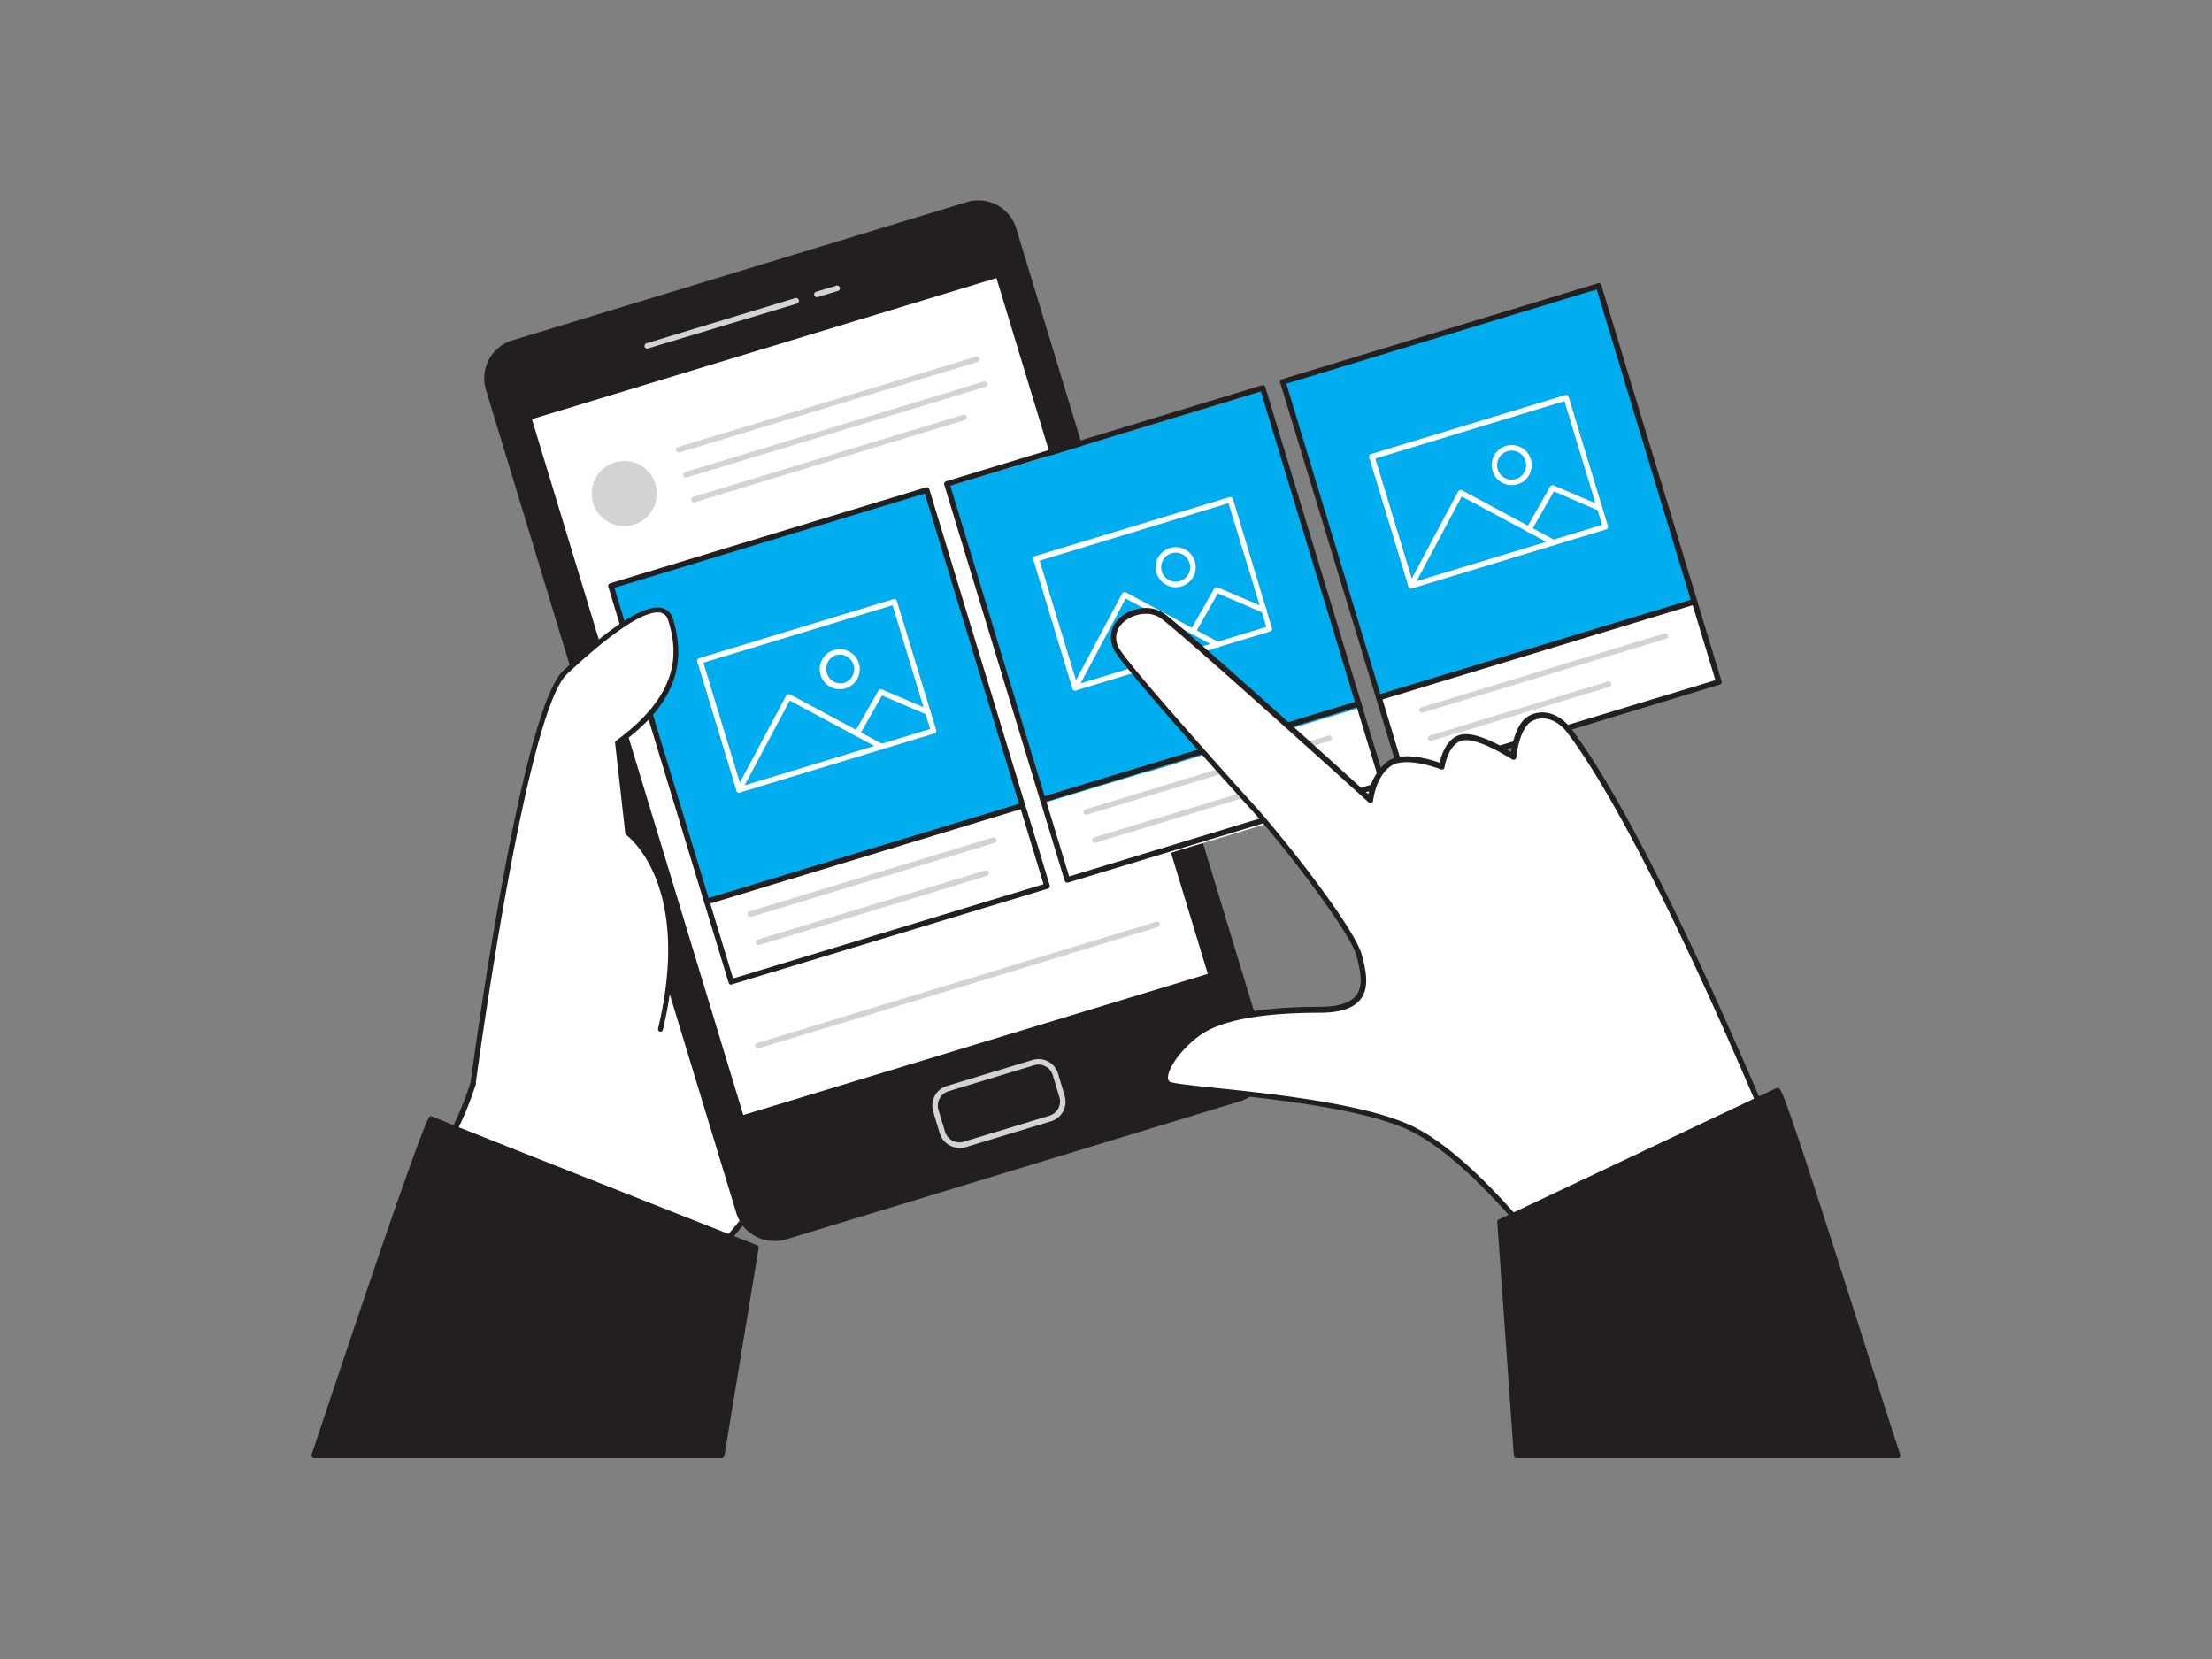
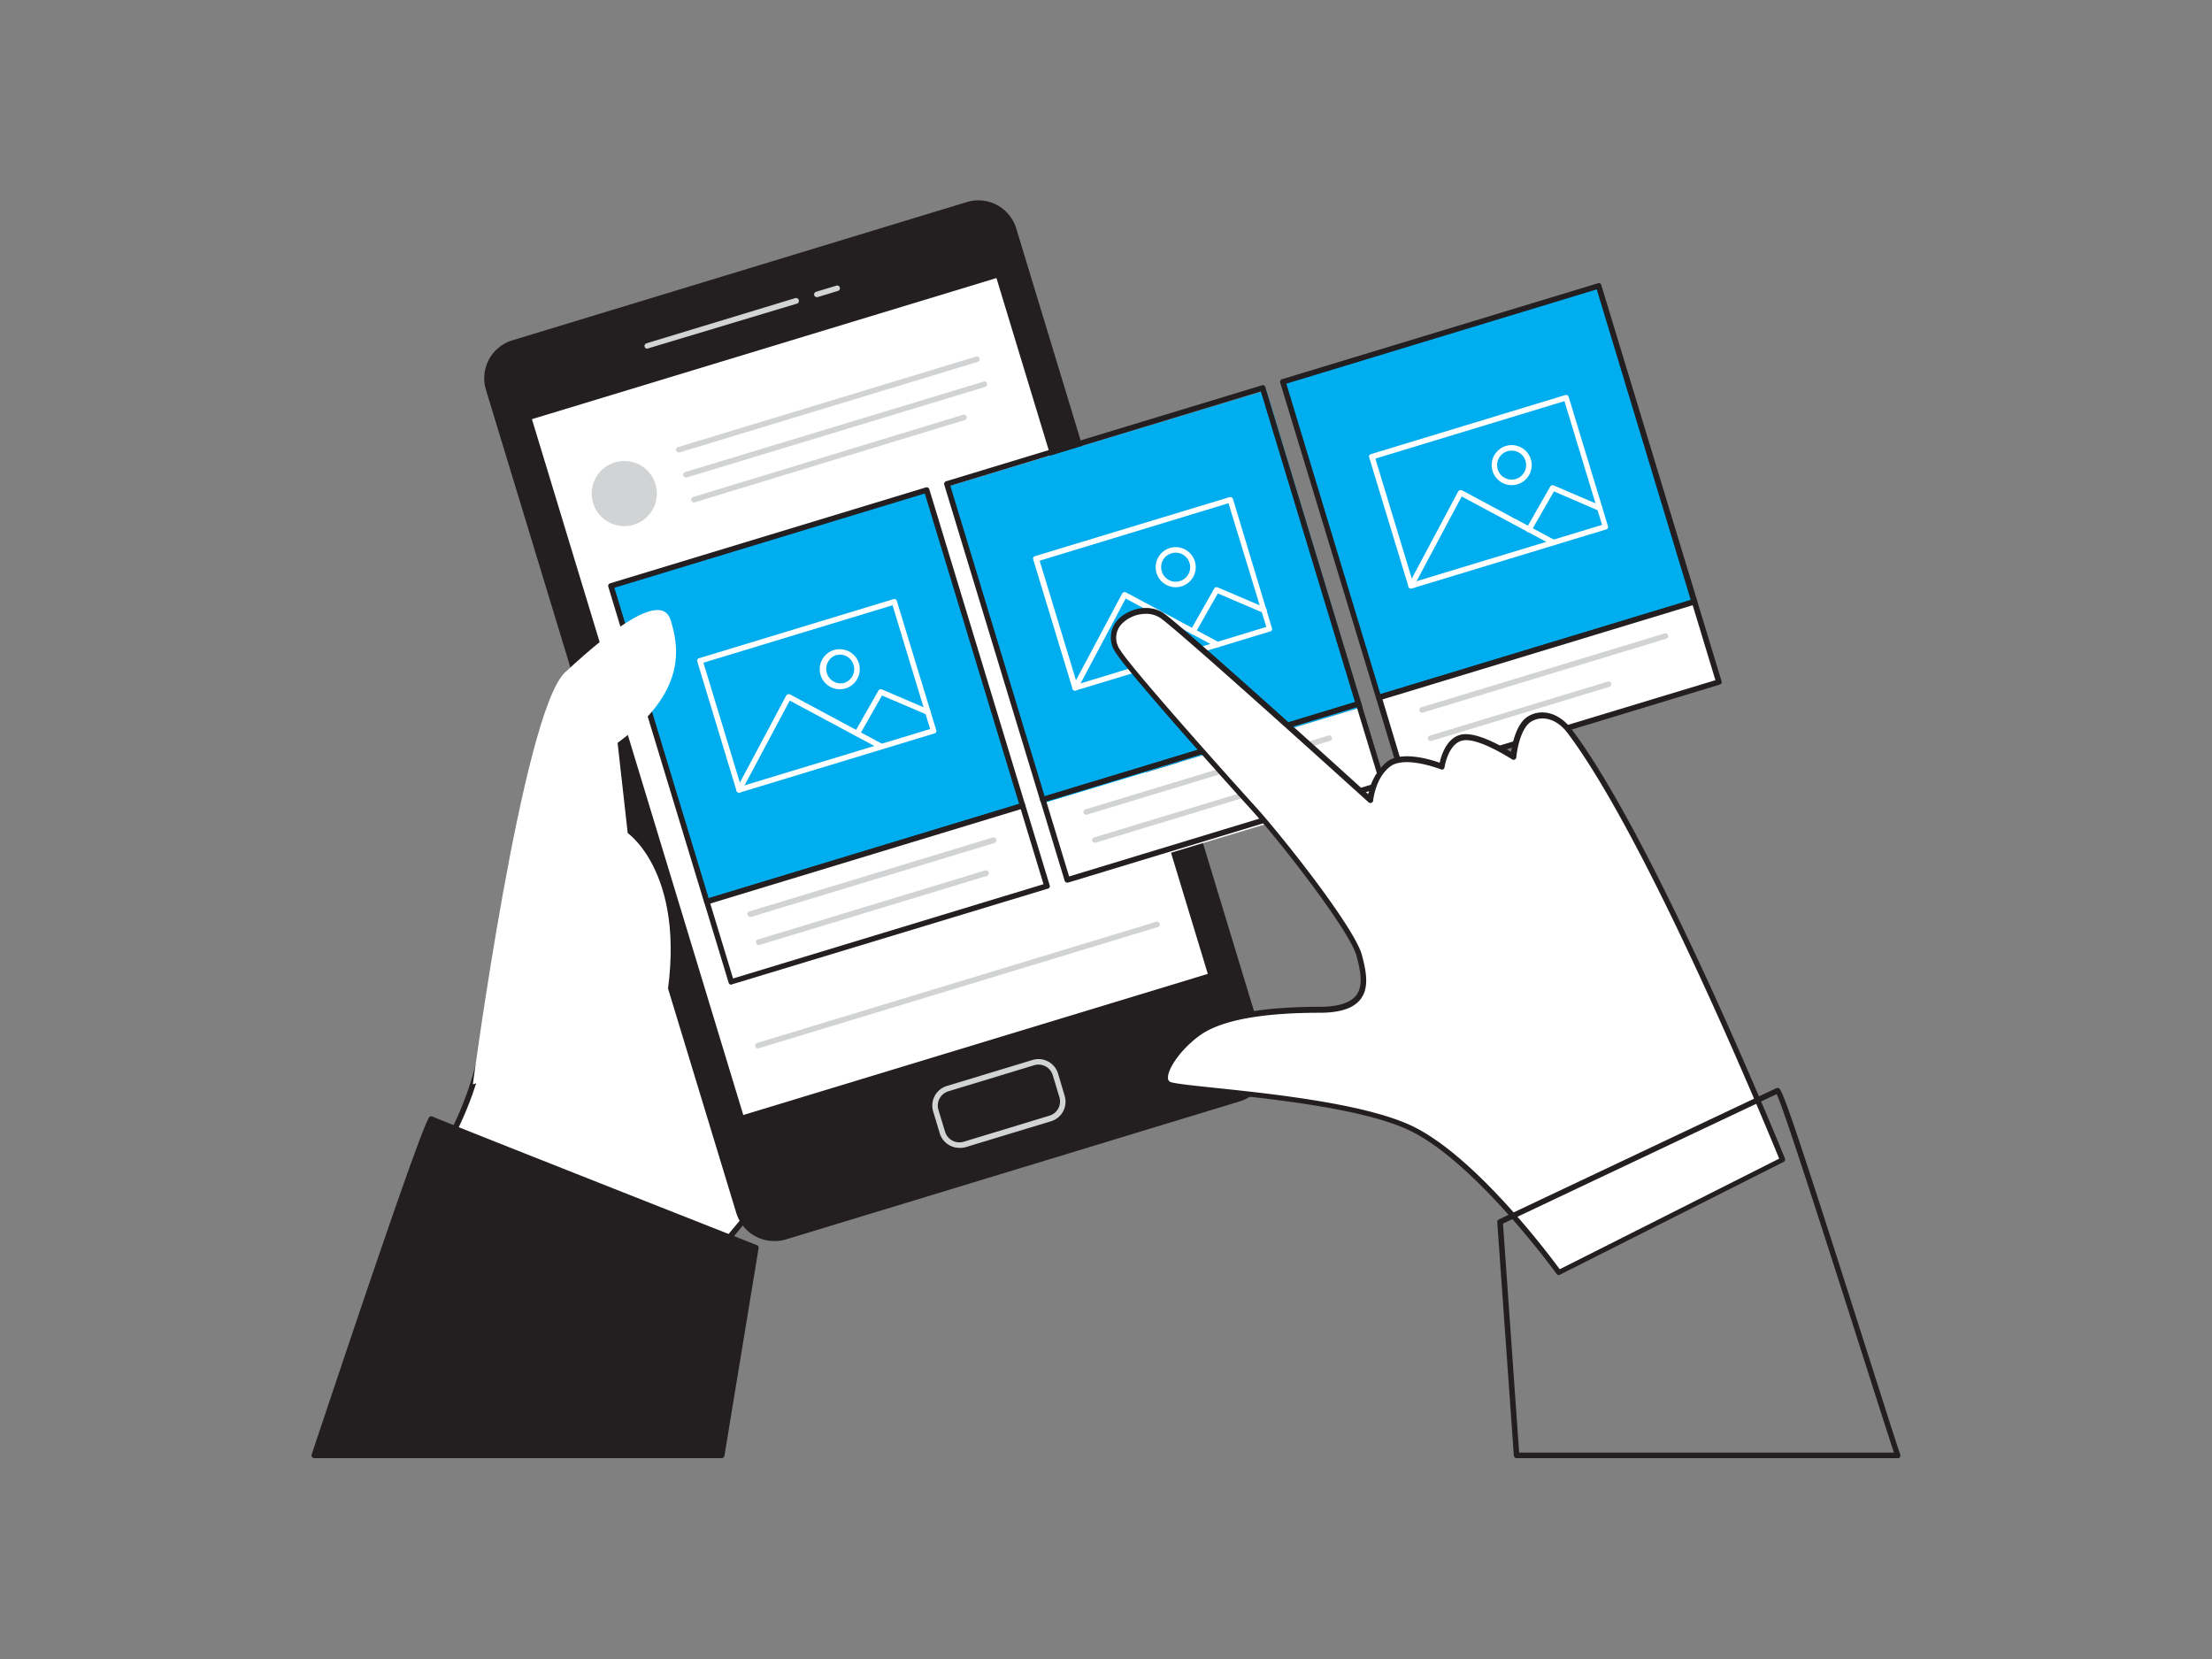
<svg xmlns="http://www.w3.org/2000/svg" viewBox="0 0 400 300">
  <rect x="0" y="0" width="400" height="300" fill="#808080" stroke="none" />
  <g id="_463_information_carousel_flatline" data-name="#463_information_carousel_flatline">
    <path d="M120.1,237.86,76.56,214c10-15.28,10.76-24,12.47-36.14,5.49-38.84,44-63.63,73.95-84.06a88.63,88.63,0,0,1,7.83-4.93c3.19-1.71,12-7,14.35-2.11,2.23,4.69-3.3,13.23-6.06,16.66a68.24,68.24,0,0,1,6-7.73,5.56,5.56,0,0,1,2.7-1.94c2-.46,3.94,1.46,4.25,3.49s-.54,4.06-1.48,5.9a57.58,57.58,0,0,1-8.29,12.22c2.2-2.48,10.33-11.82,10.16-2.37a22.59,22.59,0,0,1-6.91,15.75,41.32,41.32,0,0,1,6-4.41,2.76,2.76,0,0,1,2.16-.56,2.59,2.59,0,0,1,1.45,2.09c1.36,6.06-2,10.39-4.32,15.57-1.79,4-2.84,7.83-5.13,11.72-8.27,14.06-16.88,23.82-26.35,37.11C157,193.68,120.23,237.92,120.1,237.86Z" fill="#fff" />
    <path d="M120.05,238.36a.55.55,0,0,1-.17-.05h0L76.32,214.47a.51.51,0,0,1-.24-.32.47.47,0,0,1,.07-.4c9.38-14.3,10.58-22.94,12.1-33.88l.29-2.05c5.31-37.56,41.54-62.21,70.66-82l3.5-2.39a85.54,85.54,0,0,1,7.88-5l.7-.38c3-1.64,8.56-4.68,12-3.56a3.74,3.74,0,0,1,2.31,2.06c1.21,2.53.35,5.94-1.07,9l.22-.25a6,6,0,0,1,3-2.09,3.53,3.53,0,0,1,2.78.59,5,5,0,0,1,2.08,3.32c.33,2.16-.53,4.25-1.52,6.2a58.5,58.5,0,0,1-3.8,6.44c1.52-1.13,2.94-1.75,4-1.32S193,110.45,193,113A23,23,0,0,1,189,125.42c.75-.52,1.52-1,2.31-1.49a3.17,3.17,0,0,1,2.56-.61,3,3,0,0,1,1.79,2.46c1.11,5-.8,8.74-2.82,12.74-.52,1-1,2.07-1.53,3.15-.63,1.4-1.17,2.81-1.7,4.17a49.78,49.78,0,0,1-3.46,7.59c-5.5,9.36-11.13,16.78-17.09,24.65-3,3.95-6.1,8-9.28,12.5-1.53,2.15-16.1,19.76-20.53,25.11-4.76,5.73-9.44,11.37-12.95,15.56C121.14,237.48,120.4,238.36,120.05,238.36ZM77.28,213.85,120,237.23c3-3.6,36.29-43.4,39-47.23,3.19-4.48,6.3-8.57,9.3-12.53,5.94-7.84,11.56-15.24,17-24.55a49.06,49.06,0,0,0,3.39-7.45c.53-1.37,1.08-2.78,1.72-4.21.48-1.1,1-2.16,1.54-3.19,1.94-3.83,3.77-7.45,2.74-12.07-.15-.68-.47-1.53-1.1-1.72a2.32,2.32,0,0,0-1.76.51,40.37,40.37,0,0,0-6,4.36.5.5,0,0,1-.7,0,.51.51,0,0,1,0-.7A22,22,0,0,0,192,113c0-2.05-.32-3.28-1-3.56-1.33-.52-4.08,1.56-8.15,6.17l-.08.09h0a.5.5,0,1,1-.74-.66A57.57,57.57,0,0,0,190.16,103c.91-1.8,1.71-3.72,1.42-5.6a4,4,0,0,0-1.66-2.64,2.48,2.48,0,0,0-2-.44,5.09,5.09,0,0,0-2.43,1.78c-1.28,1.42-2.51,2.89-3.67,4.42-1.21,1.86-2.23,3.15-2.36,3.3a.5.5,0,0,1-.68.09.5.5,0,0,1-.12-.69c.79-1.17,1.61-2.32,2.47-3.44,2.6-4,5.11-9.47,3.56-12.73A2.77,2.77,0,0,0,183,85.47c-3.05-1-8.57,2-11.23,3.48l-.71.39a85.6,85.6,0,0,0-7.79,4.9l-3.5,2.38c-28.95,19.7-65,44.22-70.23,81.34l-.29,2C87.72,191,86.51,199.62,77.28,213.85Z" fill="#231f20" />
    <path d="M130.5,263.18l6.19-37.54S78.91,202.87,78,202.36c-.72-.38-21.13,60.82-21.13,60.82Z" fill="#231f20" />
    <path d="M130.5,263.68H56.83a.5.5,0,0,1-.47-.66c20.23-60.65,21.11-61,21.4-61.12a.54.54,0,0,1,.43,0c.94.47,38.8,15.42,58.68,23.26a.49.49,0,0,1,.31.54L131,263.26A.5.5,0,0,1,130.5,263.68Zm-73-1h72.54L136.13,226c-5.17-2-52.93-20.87-58-23C76.42,206.61,65.11,239.94,57.53,262.68Z" fill="#231f20" />
    <rect x="108.82" y="45.95" width="99.21" height="168.85" rx="6.67" transform="translate(-31.05 51.67) rotate(-16.9)" fill="#231f20" />
    <path d="M140,224.42a7.17,7.17,0,0,1-6.86-5.09L87.89,70.54a7.17,7.17,0,0,1,4.77-9l82.17-25a7.16,7.16,0,0,1,8.94,4.77L229,190.21a7.17,7.17,0,0,1-4.78,8.94h0l-82.16,25A7.14,7.14,0,0,1,140,224.42Zm37-187.1a6.19,6.19,0,0,0-1.8.27L93,62.55a6.17,6.17,0,0,0-4.11,7.7L134,219a6.18,6.18,0,0,0,7.7,4.11l82.16-25A6.17,6.17,0,0,0,228,190.5L182.82,41.7a6.18,6.18,0,0,0-5.9-4.38Zm47.13,161.35h0Z" fill="#231f20" />
    <rect x="112.91" y="59.7" width="88.79" height="132.51" transform="translate(-29.82 51.16) rotate(-16.9)" fill="#fff" />
    <path d="M134.08,202.75a.46.46,0,0,1-.23-.06.48.48,0,0,1-.25-.29L95.09,75.61a.46.46,0,0,1,0-.38.49.49,0,0,1,.29-.24l85-25.81a.5.5,0,0,1,.62.33L219.52,176.3a.5.5,0,0,1-.34.63l-85,25.8A.39.39,0,0,1,134.08,202.75ZM96.19,75.8l38.22,125.83,84-25.52L180.19,50.28Z" fill="#231f20" />
    <path d="M173.49,207.57a3.72,3.72,0,0,1-3.55-2.62L168.75,201a3.71,3.71,0,0,1,2.46-4.62l15.5-4.7a3.69,3.69,0,0,1,4.62,2.46l1.19,4a3.69,3.69,0,0,1-2.46,4.62l-15.5,4.7A3.61,3.61,0,0,1,173.49,207.57Zm14.3-15.06a2.66,2.66,0,0,0-.79.12l-15.5,4.71a2.71,2.71,0,0,0-1.8,3.37l1.2,3.95a2.71,2.71,0,0,0,3.37,1.8l15.5-4.71h0a2.69,2.69,0,0,0,1.8-3.37l-1.2-3.95a2.7,2.7,0,0,0-2.58-1.92Z" fill="#d1d3d4" />
    <path d="M117.05,63.06a.5.5,0,0,1-.48-.35.51.51,0,0,1,.33-.63l26.9-8.17a.5.5,0,0,1,.3,1L117.19,63Z" fill="#d1d3d4" />
    <path d="M147.72,53.74a.51.51,0,0,1-.48-.35.5.5,0,0,1,.34-.63l3.61-1.09a.5.5,0,1,1,.29.95l-3.61,1.1A.39.39,0,0,1,147.72,53.74Z" fill="#d1d3d4" />
    <rect x="117.86" y="96" width="59.67" height="59.67" transform="translate(-30.2 48.36) rotate(-16.9)" fill="#00adef" />
    <path d="M127.82,163.55a.5.5,0,0,1-.48-.35L110,106.1a.49.49,0,0,1,.33-.62l57.09-17.34a.51.51,0,0,1,.63.33l17.34,57.09a.51.51,0,0,1-.33.63L128,163.53A.36.36,0,0,1,127.82,163.55ZM111.1,106.29l17.05,56.14,56.14-17.05L167.23,89.24Z" fill="#231f20" />
    <rect x="128.73" y="154.05" width="59.67" height="15.17" transform="translate(-40.13 53.06) rotate(-16.9)" fill="#fff" />
    <path d="M132.22,178.06A.59.59,0,0,1,132,178a.48.48,0,0,1-.24-.3l-4.41-14.51a.51.51,0,0,1,.33-.63l57.1-17.34a.5.5,0,0,1,.62.33l4.41,14.52a.51.51,0,0,1,0,.38.52.52,0,0,1-.3.24L132.37,178A.39.39,0,0,1,132.22,178.06Zm-3.78-14.67,4.12,13.55,56.14-17.05-4.12-13.56Z" fill="#231f20" />
    <path d="M135.66,165.79a.5.5,0,0,1-.48-.35.51.51,0,0,1,.33-.63l44-13.36a.5.5,0,0,1,.3,1l-44,13.36Z" fill="#d1d3d4" />
    <path d="M137.2,170.87a.49.49,0,0,1-.48-.36.5.5,0,0,1,.33-.62l41.1-12.49a.5.5,0,0,1,.29,1l-41.1,12.48A.35.35,0,0,1,137.2,170.87Z" fill="#d1d3d4" />
    <path d="M133.66,143.34a.51.51,0,0,1-.48-.36l-7.08-23.33a.5.5,0,0,1,0-.38.55.55,0,0,1,.3-.24l35.15-10.68a.5.5,0,0,1,.38,0,.48.48,0,0,1,.24.3L169.29,132a.51.51,0,0,1,0,.38.53.53,0,0,1-.29.24l-35.15,10.68Zm-6.46-23.5L134,142.21l34.2-10.38-6.8-22.38Z" fill="#fff" />
    <path d="M133.66,143.34a.46.46,0,0,1-.23-.06.5.5,0,0,1-.21-.68l8.94-16.79a.51.51,0,0,1,.29-.25.53.53,0,0,1,.39,0l16.77,9a.5.5,0,0,1-.48.88l-16.32-8.75-8.71,16.35A.5.5,0,0,1,133.66,143.34Z" fill="#fff" />
    <path d="M155,133.17a.45.45,0,0,1-.25-.07.5.5,0,0,1-.19-.68l4.28-7.53a.51.51,0,0,1,.63-.22l8.54,3.65a.5.5,0,0,1-.39.92l-8.13-3.47-4.06,7.15A.5.5,0,0,1,155,133.17Z" fill="#fff" />
    <path d="M151.85,124.64a3.63,3.63,0,0,1-3.46-2.57,3.62,3.62,0,0,1,2.41-4.52,3.62,3.62,0,0,1,4.52,2.42h0a3.62,3.62,0,0,1-2.41,4.51A3.54,3.54,0,0,1,151.85,124.64Zm0-6.24a2.52,2.52,0,0,0-.77.11,2.62,2.62,0,0,0,1.52,5,2.65,2.65,0,0,0,1.56-1.28,2.6,2.6,0,0,0,.19-2h0a2.62,2.62,0,0,0-2.5-1.86Z" fill="#fff" />
    <rect x="178.61" y="77.54" width="59.67" height="59.67" transform="matrix(0.96, -0.29, 0.29, 0.96, -22.21, 65.22)" fill="#00adef" />
    <path d="M188.57,145.1a.46.46,0,0,1-.23-.06.5.5,0,0,1-.25-.3L170.75,87.65a.5.5,0,0,1,.33-.62l57.1-17.35a.56.56,0,0,1,.38,0,.52.52,0,0,1,.24.3l17.34,57.09a.5.5,0,0,1-.33.62l-57.09,17.35ZM171.85,87.84,188.9,144l56.14-17L228,70.78Z" fill="#231f20" />
    <rect x="189.49" y="135.6" width="59.67" height="15.17" transform="matrix(0.96, -0.29, 0.29, 0.96, -32.15, 69.93)" fill="#fff" />
    <path d="M193,159.61a.53.53,0,0,1-.24-.06.52.52,0,0,1-.24-.3l-4.41-14.51a.5.5,0,0,1,.34-.62l57.09-17.34a.5.5,0,0,1,.62.33l4.41,14.51a.46.46,0,0,1,0,.38.48.48,0,0,1-.29.25l-57.1,17.34Zm-3.79-14.68,4.12,13.56,56.14-17.06-4.12-13.55Z" fill="#231f20" />
    <path d="M196.41,147.34a.51.51,0,0,1-.48-.36.5.5,0,0,1,.34-.62l44-13.36a.5.5,0,0,1,.29.95l-44,13.36A.4.4,0,0,1,196.41,147.34Z" fill="#d1d3d4" />
    <path d="M198,152.41a.51.51,0,0,1-.48-.35.5.5,0,0,1,.34-.63l35.41-10.75a.5.5,0,0,1,.29.95L198.1,152.39Z" fill="#d1d3d4" />
    <path d="M194.42,124.88a.48.48,0,0,1-.24-.06.49.49,0,0,1-.24-.29l-7.09-23.33a.5.5,0,0,1,0-.38.51.51,0,0,1,.29-.25L222.33,89.9a.51.51,0,0,1,.63.33L230,113.56a.5.5,0,0,1,0,.38.48.48,0,0,1-.3.24l-35.15,10.68A.36.36,0,0,1,194.42,124.88ZM188,101.39l6.8,22.37,34.19-10.39L222.15,91Z" fill="#fff" />
    <path d="M194.41,124.88a.5.5,0,0,1-.44-.73l8.94-16.8a.51.51,0,0,1,.3-.24.46.46,0,0,1,.38,0l16.77,9a.5.5,0,1,1-.47.88l-16.33-8.75-8.7,16.36A.5.5,0,0,1,194.41,124.88Z" fill="#fff" />
    <path d="M215.72,114.71a.5.5,0,0,1-.24-.06.5.5,0,0,1-.19-.68l4.28-7.54a.49.49,0,0,1,.63-.21l8.53,3.64a.5.5,0,1,1-.39.92l-8.12-3.47-4.06,7.15A.5.5,0,0,1,215.72,114.71Z" fill="#fff" />
    <path d="M212.6,106.19a3.63,3.63,0,0,1-3.46-2.57,3.62,3.62,0,1,1,6.93-2.11h0a3.62,3.62,0,0,1-2.41,4.52A3.84,3.84,0,0,1,212.6,106.19Zm0-6.25a2.46,2.46,0,0,0-.76.12,2.57,2.57,0,0,0-1.56,1.27,2.63,2.63,0,0,0-.19,2,2.62,2.62,0,0,0,4.82.47,2.63,2.63,0,0,0,.2-2h0A2.64,2.64,0,0,0,212.61,99.94Z" fill="#fff" />
    <rect x="239.37" y="59.09" width="59.67" height="59.67" transform="translate(-14.22 82.08) rotate(-16.9)" fill="#00adef" />
    <path d="M249.33,126.64a.5.5,0,0,1-.24-.06.46.46,0,0,1-.24-.29L231.5,69.19a.5.5,0,0,1,.34-.62l57.09-17.34a.46.46,0,0,1,.38,0,.48.48,0,0,1,.25.29l17.34,57.1a.5.5,0,0,1-.33.62l-57.1,17.34A.34.34,0,0,1,249.33,126.64ZM232.61,69.38l17,56.14,56.14-17L288.74,52.33Z" fill="#231f20" />
    <rect x="250.24" y="117.14" width="59.67" height="15.17" transform="translate(-24.16 86.79) rotate(-16.9)" fill="#fff" />
    <path d="M253.73,141.15a.59.59,0,0,1-.23-.05.53.53,0,0,1-.25-.3l-4.4-14.51a.5.5,0,0,1,.33-.62l57.09-17.35a.5.5,0,0,1,.63.34l4.41,14.51a.56.56,0,0,1,0,.38.52.52,0,0,1-.3.24l-57.09,17.34A.39.39,0,0,1,253.73,141.15ZM250,126.48,254.07,140l56.13-17-4.11-13.56Z" fill="#231f20" />
    <path d="M257.17,128.88a.5.5,0,0,1-.48-.35.51.51,0,0,1,.33-.63l44-13.36a.5.5,0,0,1,.63.34.5.5,0,0,1-.34.62l-44,13.36Z" fill="#d1d3d4" />
    <path d="M258.71,134a.49.49,0,0,1-.48-.36.5.5,0,0,1,.33-.62l32.18-9.77a.48.48,0,0,1,.62.33.5.5,0,0,1-.33.62l-32.18,9.78Z" fill="#d1d3d4" />
    <path d="M255.17,106.43a.51.51,0,0,1-.48-.36L247.6,82.74a.56.56,0,0,1,0-.38.52.52,0,0,1,.3-.24l35.15-10.68a.5.5,0,0,1,.62.34l7.09,23.33a.51.51,0,0,1,0,.38.53.53,0,0,1-.29.24l-35.15,10.68Zm-6.46-23.5,6.79,22.37,34.2-10.38-6.8-22.38Z" fill="#fff" />
    <path d="M255.17,106.43a.53.53,0,0,1-.24-.06.5.5,0,0,1-.2-.68l8.94-16.79a.51.51,0,0,1,.29-.25.58.58,0,0,1,.39,0l16.77,9a.5.5,0,0,1-.48.88l-16.32-8.75-8.71,16.35A.5.5,0,0,1,255.17,106.43Z" fill="#fff" />
    <path d="M276.48,96.26a.45.45,0,0,1-.25-.07.5.5,0,0,1-.19-.68L280.32,88a.51.51,0,0,1,.63-.22l8.54,3.65a.5.5,0,0,1-.39.92L281,88.86,276.91,96A.5.5,0,0,1,276.48,96.26Z" fill="#fff" />
    <path d="M273.36,87.73a3.62,3.62,0,1,1,3.47-4.67h0a3.61,3.61,0,0,1-2.41,4.51A3.54,3.54,0,0,1,273.36,87.73Zm0-6.24a2.52,2.52,0,0,0-.77.11,2.62,2.62,0,1,0,3.07,3.74,2.6,2.6,0,0,0,.2-2h0a2.61,2.61,0,0,0-1.27-1.55A2.58,2.58,0,0,0,273.37,81.49Z" fill="#fff" />
    <circle cx="112.89" cy="89.25" r="5.89" fill="#d1d3d4" />
    <path d="M122.75,81.83a.5.5,0,0,1-.48-.35.51.51,0,0,1,.33-.63l53.91-16.37a.5.5,0,0,1,.62.33.51.51,0,0,1-.33.63L122.89,81.81Z" fill="#d1d3d4" />
    <path d="M124.12,86.34a.5.5,0,0,1-.15-1L177.88,69a.5.5,0,0,1,.62.33.51.51,0,0,1-.33.63L124.26,86.32Z" fill="#d1d3d4" />
    <path d="M125.49,90.85a.5.5,0,0,1-.48-.35.51.51,0,0,1,.33-.63L174.17,75a.49.49,0,0,1,.62.34.48.48,0,0,1-.33.62L125.63,90.83A.34.34,0,0,1,125.49,90.85Z" fill="#d1d3d4" />
    <path d="M137.06,189.58a.5.5,0,0,1-.48-.35.51.51,0,0,1,.33-.63l72.18-21.92a.5.5,0,0,1,.62.33.51.51,0,0,1-.33.63L137.2,189.56A.36.36,0,0,1,137.06,189.58Z" fill="#d1d3d4" />
    <path d="M322.37,209.66s-23.05-57-38.53-77.52c-2.11-2.8-5-3.44-7.15-2.2-2.53,1.46-3,6.88-3,6.88s-6.12-4.06-9.22-3.51-3.76,5.28-3.76,5.28-6.65-2.65-9.6-.45-3.31,6.52-3.31,6.52-33.9-30.71-37.68-33.35-11.15,1.13-8,6.39c2,3.27,18.86,22.19,24.34,28.21s18.07,22.21,19.29,26.82,2.18,9.81-7.14,9.83-17.7,1.09-22,4.21-7.3,8.07-5.33,9.2,31.72,2.2,43.85,8,26.72,26.07,26.72,26.07Z" fill="#fff" />
    <path d="M281.89,230.57a.49.49,0,0,1-.4-.2c-.15-.2-14.66-20.21-26.54-25.91-8.27-4-25.09-5.75-35.14-6.8-5.43-.57-8.06-.86-8.74-1.25a1.74,1.74,0,0,1-.86-1.5c-.11-2.17,2.65-6,6.15-8.55,3.91-2.84,11.41-4.29,22.28-4.3,3.33,0,5.55-.71,6.6-2.07,1.34-1.75.77-4.48.06-7.13-1.18-4.43-13.48-20.34-19.18-26.61s-22.41-25-24.4-28.29a4.69,4.69,0,0,1,.73-6.19c1.89-1.77,5.48-2.61,8-.87,3.51,2.45,32.07,28.26,37,32.76a9.8,9.8,0,0,1,3.37-5.92c2.65-2,7.8-.42,9.52.18.3-1.37,1.31-4.61,4-5.1s7.19,2.1,8.91,3.15c.24-1.63,1-5.24,3.14-6.47,2.51-1.45,5.64-.51,7.79,2.34,15.34,20.34,38.36,77.07,38.59,77.64a.49.49,0,0,1-.23.63l-40.48,20.41A.46.46,0,0,1,281.89,230.57ZM207.21,111a6.17,6.17,0,0,0-4.08,1.55,3.67,3.67,0,0,0-.55,5c1.92,3.19,18.71,22,24.28,28.13,5.12,5.63,18.1,22.1,19.41,27,.77,2.89,1.38,5.89-.23,8-1.27,1.65-3.69,2.45-7.4,2.46-10.65,0-17.95,1.4-21.69,4.11-3.49,2.53-5.83,6.08-5.74,7.68a.75.75,0,0,0,.36.69c.52.3,4.32.7,8.34,1.12,10.11,1.06,27,2.84,35.48,6.89,11.37,5.47,24.61,23.1,26.66,25.89l39.68-20c-2.15-5.29-23.73-57.69-38.29-77-1.83-2.43-4.44-3.25-6.49-2.07-1.9,1.09-2.62,5-2.75,6.49a.49.49,0,0,1-.77.37c-.06,0-6-3.93-8.85-3.42-2.71.48-3.35,4.81-3.36,4.85a.5.5,0,0,1-.24.37.52.52,0,0,1-.44,0c-.06,0-6.42-2.52-9.12-.52s-3.1,6.12-3.11,6.16a.49.49,0,0,1-.31.43.5.5,0,0,1-.52-.1c-.34-.31-33.92-30.72-37.63-33.31A4.56,4.56,0,0,0,207.21,111Z" fill="#231f20" />
-     <path d="M343.17,263.18c-5.17-15.74-21-66.29-21.72-66S271.26,221,271.26,221l3,42.22Z" fill="#231f20" />
    <path d="M343.17,263.68H274.25a.5.5,0,0,1-.5-.47l-3-42.21a.51.51,0,0,1,.29-.49c2-.95,49.31-23.34,50.2-23.74a.56.56,0,0,1,.42,0c.7.31,2.92,6.69,15.45,46,2.7,8.45,5,15.74,6.52,20.29a.5.5,0,0,1-.47.66Zm-68.46-1h67.77c-1.5-4.58-3.74-11.59-6.31-19.65-5.71-17.87-13.44-42.08-14.89-45.17-4.45,2.09-45.5,21.51-49.49,23.41Z" fill="#231f20" />
    <path d="M85.51,196.07s8.95-67.27,16.68-74.49c9.18-8.56,17.54-14.38,19.07-9.48s3,13.05-9.58,22.23l1.83,16.32s12.35,8.53,5.92,35.46" fill="#fff" />
-     <path d="M85.51,196.53h-.06a.46.46,0,0,1-.39-.52c.36-2.75,9.06-67.52,16.82-74.76,8.87-8.28,14.89-12.09,17.89-11.29a2.74,2.74,0,0,1,1.93,2c3.48,11.13-3.21,17.92-9.54,22.59l1.78,15.85c1.56,1.19,12,10.31,5.93,35.81a.45.45,0,0,1-.55.34A.45.45,0,0,1,119,186c6.28-26.32-5.62-34.89-5.74-35a.43.43,0,0,1-.19-.32l-1.84-16.32a.43.43,0,0,1,.19-.42c11.69-8.56,11.17-16.11,9.42-21.74a1.86,1.86,0,0,0-1.3-1.39c-2.6-.68-8.64,3.25-17,11.08-7.52,7-16.45,73.54-16.54,74.21A.46.46,0,0,1,85.51,196.53Z" fill="#231f20" />
  </g>
</svg>